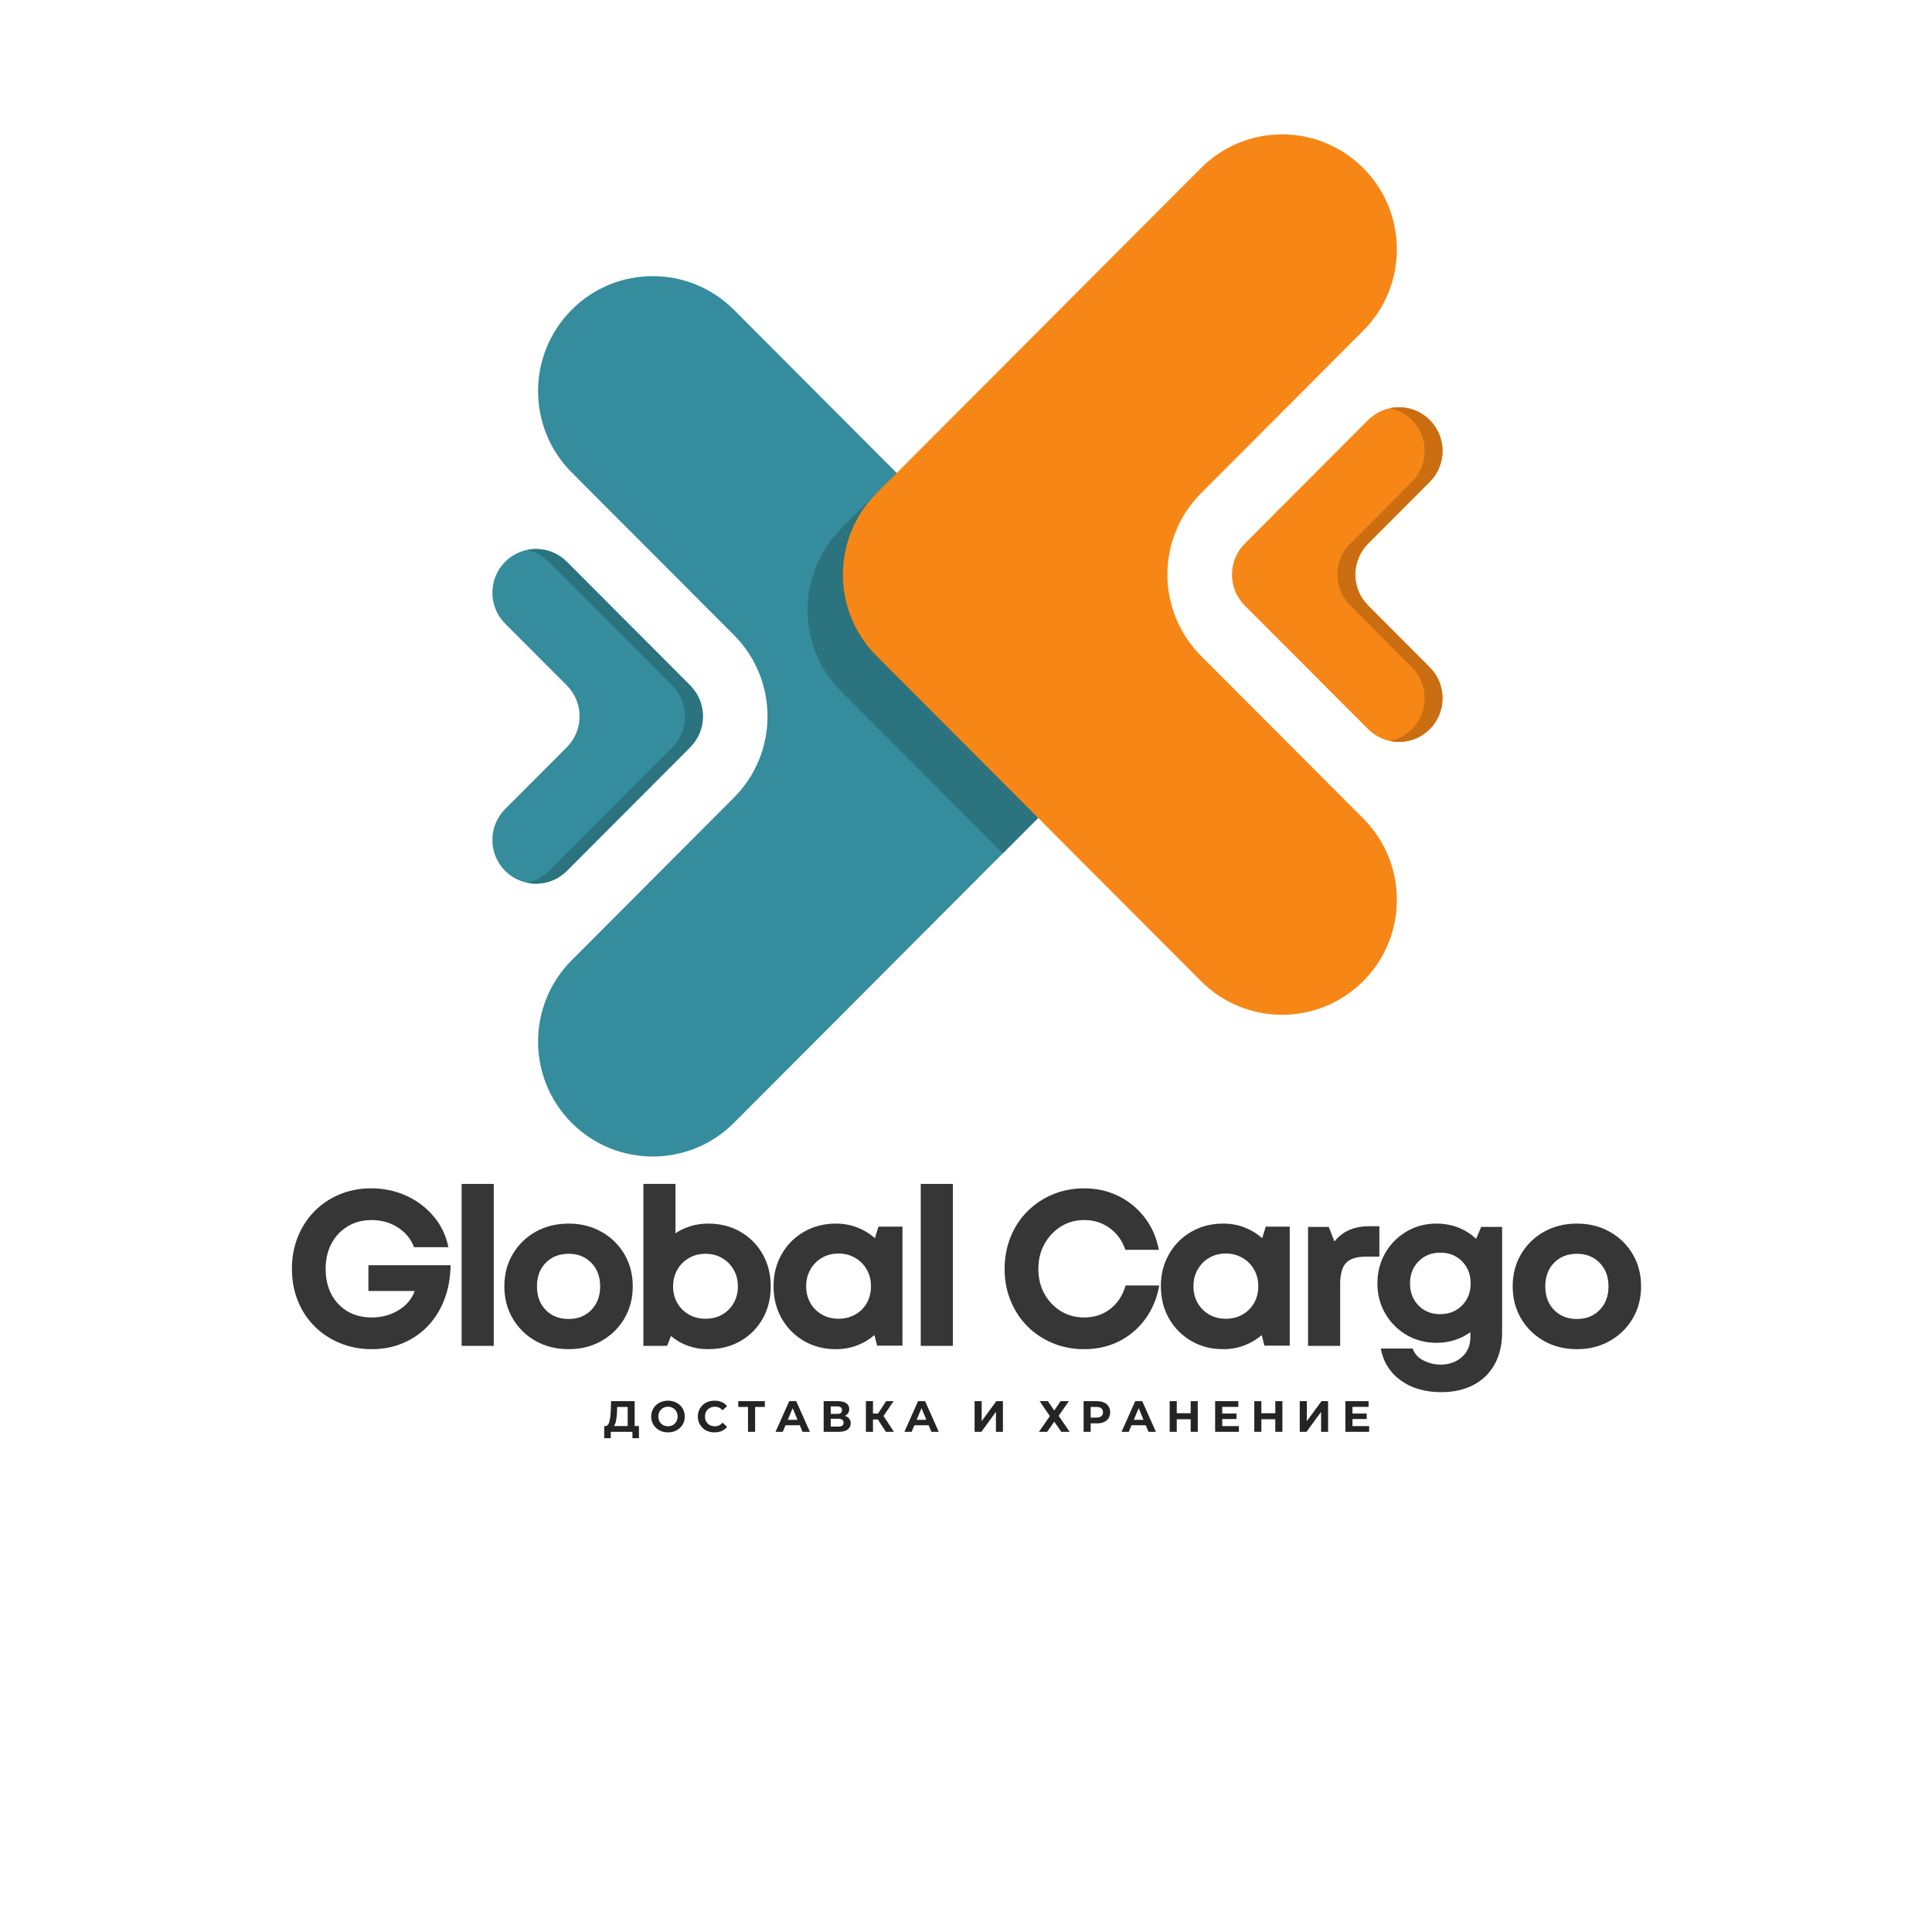
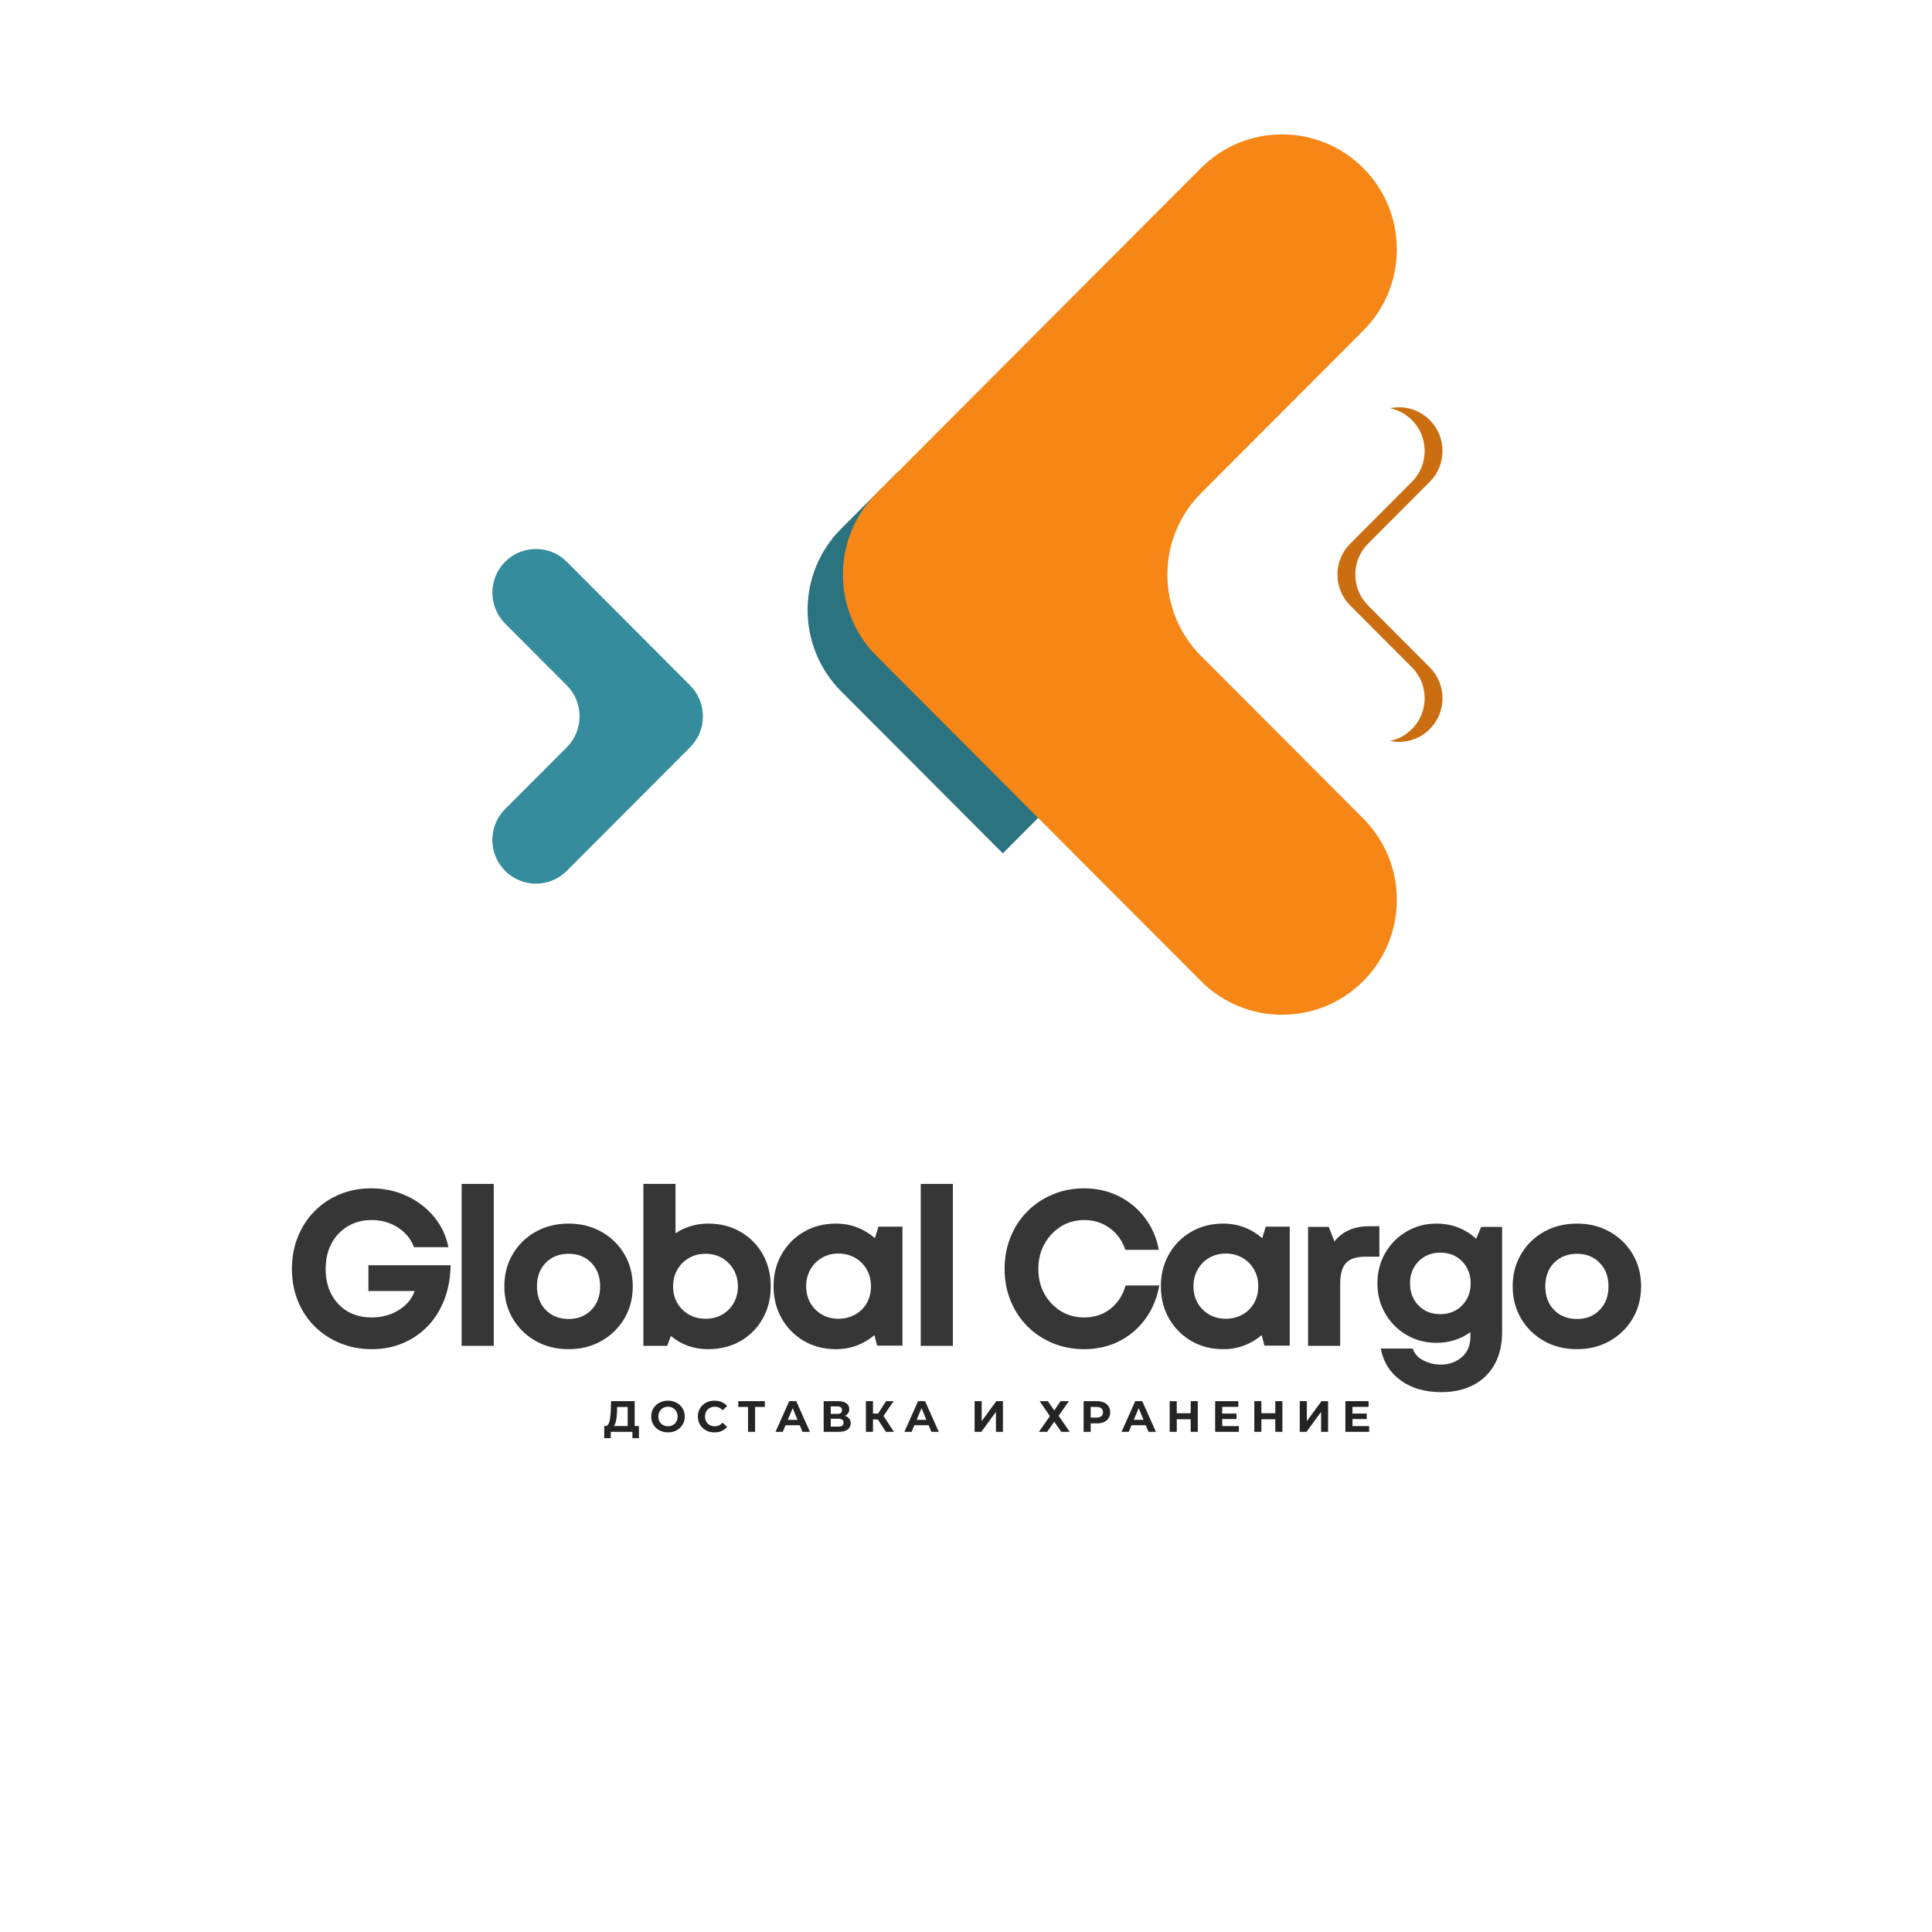
<svg xmlns="http://www.w3.org/2000/svg" width="500" zoomAndPan="magnify" viewBox="0 0 375 375" height="500" preserveAspectRatio="xMidYMid meet" version="1.0">
  <defs>
    <g />
    <clipPath id="b8b6a558e6">
      <path d="M 104 53.121 L 212 53.121 L 212 224.48 L 104 224.48 Z M 104 53.121 " clip-rule="nonzero" />
    </clipPath>
    <clipPath id="da5d04f849">
      <path d="M 239 79 L 279.973 79 L 279.973 144.352 L 239 144.352 Z M 239 79 " clip-rule="nonzero" />
    </clipPath>
    <clipPath id="e03edf854e">
      <path d="M 276 80.152 L 279.973 80.152 L 279.973 142.66 L 276 142.66 Z M 276 80.152 " clip-rule="nonzero" />
    </clipPath>
    <clipPath id="21df299135">
      <path d="M 259.074 79 L 279.973 79 L 279.973 144 L 259.074 144 Z M 259.074 79 " clip-rule="nonzero" />
    </clipPath>
  </defs>
  <g clip-path="url(#b8b6a558e6)">
-     <path fill="#358c9c" d="M 142.449 154.824 L 110.961 186.383 C 102.266 195.102 102.266 209.23 110.961 217.949 C 119.652 226.66 133.75 226.66 142.449 217.949 L 205.43 154.824 C 214.129 146.105 214.129 131.977 205.43 123.258 L 142.449 60.133 C 133.75 51.418 119.652 51.418 110.961 60.133 C 102.266 68.852 102.266 82.98 110.961 91.699 L 142.449 123.258 C 151.148 131.977 151.148 146.105 142.449 154.824 " fill-opacity="1" fill-rule="nonzero" />
-   </g>
+     </g>
  <path fill="#358c9c" d="M 110.02 145.039 L 98.043 157.035 C 94.746 160.348 94.746 165.719 98.043 169.031 C 101.348 172.348 106.715 172.348 110.02 169.031 L 133.953 145.039 C 137.262 141.723 137.262 136.352 133.953 133.039 L 110.02 109.043 C 106.715 105.73 101.348 105.73 98.043 109.043 C 94.746 112.355 94.746 117.727 98.043 121.043 L 110.02 133.039 C 113.32 136.352 113.32 141.723 110.02 145.039 " fill-opacity="1" fill-rule="nonzero" />
-   <path fill="#2c7380" d="M 104.035 171.516 C 103.457 171.516 102.871 171.453 102.297 171.336 C 103.855 171.008 105.34 170.246 106.551 169.031 L 130.492 145.039 C 133.789 141.723 133.789 136.352 130.492 133.039 L 106.551 109.043 C 105.34 107.836 103.855 107.07 102.297 106.746 C 102.871 106.629 103.457 106.57 104.035 106.57 C 106.203 106.57 108.367 107.395 110.02 109.043 L 133.953 133.039 C 135.609 134.695 136.438 136.867 136.438 139.039 C 136.438 141.211 135.609 143.379 133.953 145.039 L 110.02 169.031 C 108.367 170.691 106.203 171.516 104.035 171.516 " fill-opacity="1" fill-rule="nonzero" />
  <path fill="#2c7380" d="M 194.645 165.633 L 163.27 134.188 C 154.578 125.469 154.578 111.34 163.27 102.621 L 174.055 91.812 L 205.43 123.258 C 209.781 127.613 211.953 133.328 211.953 139.039 C 211.953 144.754 209.781 150.461 205.43 154.824 L 194.645 165.633 " fill-opacity="1" fill-rule="nonzero" />
  <path fill="#f68716" d="M 233.109 95.746 L 264.605 64.18 C 273.301 55.469 273.301 41.332 264.605 32.621 C 255.906 23.902 241.809 23.902 233.109 32.621 L 170.129 95.746 C 161.438 104.457 161.438 118.594 170.129 127.305 L 233.109 190.43 C 241.809 199.148 255.906 199.148 264.605 190.43 C 273.301 181.719 273.301 167.582 264.605 158.871 L 233.109 127.305 C 224.418 118.594 224.418 104.457 233.109 95.746 " fill-opacity="1" fill-rule="nonzero" />
  <g clip-path="url(#da5d04f849)">
-     <path fill="#f68716" d="M 265.547 105.527 L 277.516 93.527 C 280.82 90.215 280.82 84.844 277.516 81.531 C 274.211 78.219 268.852 78.219 265.547 81.531 L 241.605 105.527 C 238.301 108.84 238.301 114.211 241.605 117.523 L 265.547 141.52 C 268.852 144.832 274.211 144.832 277.516 141.52 C 280.82 138.207 280.82 132.836 277.516 129.523 L 265.547 117.523 C 262.238 114.211 262.238 108.84 265.547 105.527 " fill-opacity="1" fill-rule="nonzero" />
-   </g>
+     </g>
  <g clip-path="url(#e03edf854e)">
    <path fill="#d3d2d2" d="M 276.527 142.371 C 276.871 142.113 277.207 141.828 277.516 141.52 C 279.168 139.863 279.992 137.691 279.992 135.52 C 279.992 137.691 279.168 139.863 277.516 141.52 C 277.207 141.828 276.871 142.113 276.527 142.371 M 277.516 81.531 C 277.227 81.238 276.918 80.969 276.594 80.727 C 276.918 80.969 277.227 81.238 277.516 81.531 " fill-opacity="1" fill-rule="nonzero" />
  </g>
  <g clip-path="url(#21df299135)">
    <path fill="#cb6e11" d="M 271.539 144 C 270.953 144 270.371 143.941 269.801 143.816 C 271.352 143.492 272.836 142.727 274.047 141.52 C 277.352 138.207 277.352 132.836 274.047 129.523 L 262.074 117.523 C 258.77 114.211 258.77 108.84 262.074 105.527 L 274.047 93.527 C 277.352 90.215 277.352 84.844 274.047 81.531 C 272.836 80.316 271.352 79.559 269.801 79.227 C 270.371 79.109 270.953 79.051 271.539 79.051 C 273.316 79.051 275.098 79.609 276.594 80.727 C 276.918 80.969 277.227 81.238 277.516 81.531 C 279.168 83.188 279.992 85.359 279.992 87.527 C 279.992 89.699 279.168 91.871 277.516 93.527 L 265.547 105.527 C 263.895 107.184 263.062 109.355 263.062 111.523 C 263.062 113.695 263.895 115.867 265.547 117.523 L 277.516 129.523 C 279.168 131.18 279.992 133.348 279.992 135.52 C 279.992 137.691 279.168 139.863 277.516 141.52 C 277.207 141.828 276.871 142.113 276.527 142.371 C 275.047 143.461 273.289 144 271.539 144 " fill-opacity="1" fill-rule="nonzero" />
  </g>
  <g fill="#373636" fill-opacity="1">
    <g transform="translate(54.959, 261.233)">
      <g>
        <path d="M 16.547 -15.656 L 32.5 -15.656 C 32.469 -13.289 32.082 -11.113 31.344 -9.125 C 30.602 -7.145 29.555 -5.426 28.203 -3.969 C 26.848 -2.52 25.234 -1.391 23.359 -0.578 C 21.492 0.234 19.438 0.641 17.188 0.641 C 15 0.641 12.961 0.254 11.078 -0.516 C 9.191 -1.285 7.539 -2.367 6.125 -3.766 C 4.719 -5.16 3.629 -6.812 2.859 -8.719 C 2.086 -10.633 1.703 -12.703 1.703 -14.922 C 1.703 -17.172 2.082 -19.242 2.844 -21.141 C 3.602 -23.035 4.672 -24.688 6.047 -26.094 C 7.43 -27.508 9.062 -28.609 10.938 -29.391 C 12.82 -30.18 14.863 -30.578 17.062 -30.578 C 19.539 -30.578 21.832 -30.094 23.938 -29.125 C 26.051 -28.156 27.82 -26.812 29.25 -25.094 C 30.676 -23.383 31.617 -21.406 32.078 -19.156 L 25.406 -19.156 C 24.781 -20.781 23.723 -22.062 22.234 -23 C 20.754 -23.945 19.07 -24.422 17.188 -24.422 C 15.426 -24.422 13.875 -24.016 12.531 -23.203 C 11.188 -22.391 10.133 -21.273 9.375 -19.859 C 8.625 -18.453 8.25 -16.805 8.25 -14.922 C 8.25 -13.066 8.617 -11.43 9.359 -10.016 C 10.109 -8.609 11.148 -7.504 12.484 -6.703 C 13.828 -5.91 15.395 -5.516 17.188 -5.516 C 19.125 -5.516 20.863 -5.984 22.406 -6.922 C 23.945 -7.867 24.988 -9.113 25.531 -10.656 L 16.547 -10.656 Z M 16.547 -15.656 " />
      </g>
    </g>
  </g>
  <g fill="#373636" fill-opacity="1">
    <g transform="translate(86.603, 261.233)">
      <g>
        <path d="M 3 0 L 3 -31.438 L 9.234 -31.438 L 9.234 0 Z M 3 0 " />
      </g>
    </g>
  </g>
  <g fill="#373636" fill-opacity="1">
    <g transform="translate(96.395, 261.233)">
      <g>
        <path d="M 13.984 0.641 C 11.586 0.641 9.445 0.109 7.562 -0.953 C 5.688 -2.023 4.207 -3.477 3.125 -5.312 C 2.039 -7.156 1.5 -9.234 1.5 -11.547 C 1.5 -13.879 2.039 -15.961 3.125 -17.797 C 4.207 -19.641 5.688 -21.086 7.562 -22.141 C 9.445 -23.203 11.586 -23.734 13.984 -23.734 C 16.348 -23.734 18.469 -23.203 20.344 -22.141 C 22.227 -21.086 23.711 -19.641 24.797 -17.797 C 25.879 -15.961 26.422 -13.879 26.422 -11.547 C 26.422 -9.234 25.879 -7.156 24.797 -5.312 C 23.711 -3.477 22.227 -2.023 20.344 -0.953 C 18.469 0.109 16.348 0.641 13.984 0.641 Z M 13.984 -5.219 C 15.773 -5.219 17.238 -5.801 18.375 -6.969 C 19.52 -8.133 20.094 -9.66 20.094 -11.547 C 20.094 -13.43 19.52 -14.957 18.375 -16.125 C 17.238 -17.289 15.773 -17.875 13.984 -17.875 C 12.16 -17.875 10.676 -17.289 9.531 -16.125 C 8.395 -14.957 7.828 -13.43 7.828 -11.547 C 7.828 -9.66 8.395 -8.133 9.531 -6.969 C 10.676 -5.801 12.16 -5.219 13.984 -5.219 Z M 13.984 -5.219 " />
      </g>
    </g>
  </g>
  <g fill="#373636" fill-opacity="1">
    <g transform="translate(121.88, 261.233)">
      <g>
        <path d="M 15.562 -23.734 C 17.926 -23.734 20.02 -23.203 21.844 -22.141 C 23.676 -21.086 25.113 -19.641 26.156 -17.797 C 27.195 -15.961 27.719 -13.879 27.719 -11.547 C 27.719 -9.211 27.195 -7.125 26.156 -5.281 C 25.113 -3.438 23.676 -1.988 21.844 -0.938 C 20.02 0.113 17.926 0.641 15.562 0.641 C 14.164 0.641 12.852 0.422 11.625 -0.016 C 10.406 -0.461 9.312 -1.098 8.344 -1.922 L 7.609 0 L 3 0 L 3 -31.438 L 9.234 -31.438 L 9.234 -21.859 C 10.117 -22.453 11.094 -22.91 12.156 -23.234 C 13.227 -23.566 14.363 -23.734 15.562 -23.734 Z M 15.047 -5.266 C 16.273 -5.266 17.359 -5.535 18.297 -6.078 C 19.242 -6.617 19.988 -7.363 20.531 -8.312 C 21.07 -9.27 21.344 -10.348 21.344 -11.547 C 21.344 -12.742 21.07 -13.816 20.531 -14.766 C 19.988 -15.723 19.242 -16.477 18.297 -17.031 C 17.359 -17.594 16.273 -17.875 15.047 -17.875 C 13.848 -17.875 12.77 -17.594 11.812 -17.031 C 10.863 -16.477 10.117 -15.723 9.578 -14.766 C 9.035 -13.816 8.766 -12.742 8.766 -11.547 C 8.766 -10.348 9.035 -9.273 9.578 -8.328 C 10.117 -7.391 10.863 -6.645 11.812 -6.094 C 12.77 -5.539 13.848 -5.266 15.047 -5.266 Z M 15.047 -5.266 " />
      </g>
    </g>
  </g>
  <g fill="#373636" fill-opacity="1">
    <g transform="translate(148.649, 261.233)">
      <g>
        <path d="M 21.859 -23.141 L 26.516 -23.141 L 26.516 -0.047 L 21.594 -0.047 L 21.078 -2.094 C 20.086 -1.238 18.957 -0.566 17.688 -0.078 C 16.414 0.398 15.051 0.641 13.594 0.641 C 11.289 0.641 9.223 0.109 7.391 -0.953 C 5.566 -2.023 4.129 -3.477 3.078 -5.312 C 2.023 -7.156 1.5 -9.25 1.5 -11.594 C 1.5 -13.895 2.023 -15.961 3.078 -17.797 C 4.129 -19.641 5.566 -21.086 7.391 -22.141 C 9.223 -23.203 11.289 -23.734 13.594 -23.734 C 15.082 -23.734 16.469 -23.484 17.75 -22.984 C 19.031 -22.484 20.172 -21.789 21.172 -20.906 Z M 14.109 -5.266 C 15.305 -5.266 16.383 -5.535 17.344 -6.078 C 18.301 -6.617 19.051 -7.363 19.594 -8.312 C 20.133 -9.27 20.406 -10.363 20.406 -11.594 C 20.406 -12.789 20.133 -13.863 19.594 -14.812 C 19.051 -15.77 18.301 -16.523 17.344 -17.078 C 16.383 -17.641 15.305 -17.922 14.109 -17.922 C 12.891 -17.922 11.805 -17.641 10.859 -17.078 C 9.922 -16.523 9.18 -15.77 8.641 -14.812 C 8.098 -13.863 7.828 -12.789 7.828 -11.594 C 7.828 -10.363 8.098 -9.273 8.641 -8.328 C 9.18 -7.391 9.922 -6.645 10.859 -6.094 C 11.805 -5.539 12.891 -5.266 14.109 -5.266 Z M 14.109 -5.266 " />
      </g>
    </g>
  </g>
  <g fill="#373636" fill-opacity="1">
    <g transform="translate(175.717, 261.233)">
      <g>
        <path d="M 3 0 L 3 -31.438 L 9.234 -31.438 L 9.234 0 Z M 3 0 " />
      </g>
    </g>
  </g>
  <g fill="#373636" fill-opacity="1">
    <g transform="translate(185.509, 261.233)">
      <g />
    </g>
  </g>
  <g fill="#373636" fill-opacity="1">
    <g transform="translate(193.291, 261.233)">
      <g>
        <path d="M 17.156 0.641 C 14.957 0.641 12.914 0.25 11.031 -0.531 C 9.156 -1.312 7.516 -2.406 6.109 -3.812 C 4.711 -5.227 3.629 -6.883 2.859 -8.781 C 2.086 -10.676 1.703 -12.723 1.703 -14.922 C 1.703 -17.148 2.086 -19.219 2.859 -21.125 C 3.629 -23.031 4.711 -24.688 6.109 -26.094 C 7.516 -27.508 9.156 -28.609 11.031 -29.391 C 12.914 -30.18 14.957 -30.578 17.156 -30.578 C 19.57 -30.578 21.789 -30.078 23.812 -29.078 C 25.844 -28.078 27.539 -26.68 28.906 -24.891 C 30.281 -23.098 31.191 -21.016 31.641 -18.641 L 25.141 -18.641 C 24.547 -20.41 23.535 -21.816 22.109 -22.859 C 20.68 -23.898 19.031 -24.422 17.156 -24.422 C 15.469 -24.422 13.953 -24 12.609 -23.156 C 11.273 -22.312 10.211 -21.176 9.422 -19.75 C 8.641 -18.332 8.25 -16.723 8.25 -14.922 C 8.25 -13.129 8.641 -11.523 9.422 -10.109 C 10.211 -8.703 11.273 -7.582 12.609 -6.75 C 13.953 -5.926 15.469 -5.516 17.156 -5.516 C 19.113 -5.516 20.805 -6.07 22.234 -7.188 C 23.66 -8.301 24.645 -9.812 25.188 -11.719 L 31.734 -11.719 C 31.273 -9.238 30.367 -7.07 29.016 -5.219 C 27.66 -3.363 25.961 -1.922 23.922 -0.891 C 21.891 0.129 19.633 0.641 17.156 0.641 Z M 17.156 0.641 " />
      </g>
    </g>
  </g>
  <g fill="#373636" fill-opacity="1">
    <g transform="translate(223.823, 261.233)">
      <g>
        <path d="M 21.859 -23.141 L 26.516 -23.141 L 26.516 -0.047 L 21.594 -0.047 L 21.078 -2.094 C 20.086 -1.238 18.957 -0.566 17.688 -0.078 C 16.414 0.398 15.051 0.641 13.594 0.641 C 11.289 0.641 9.223 0.109 7.391 -0.953 C 5.566 -2.023 4.129 -3.477 3.078 -5.312 C 2.023 -7.156 1.5 -9.25 1.5 -11.594 C 1.5 -13.895 2.023 -15.961 3.078 -17.797 C 4.129 -19.641 5.566 -21.086 7.391 -22.141 C 9.223 -23.203 11.289 -23.734 13.594 -23.734 C 15.082 -23.734 16.469 -23.484 17.75 -22.984 C 19.031 -22.484 20.172 -21.789 21.172 -20.906 Z M 14.109 -5.266 C 15.305 -5.266 16.383 -5.535 17.344 -6.078 C 18.301 -6.617 19.051 -7.363 19.594 -8.312 C 20.133 -9.27 20.406 -10.363 20.406 -11.594 C 20.406 -12.789 20.133 -13.863 19.594 -14.812 C 19.051 -15.77 18.301 -16.523 17.344 -17.078 C 16.383 -17.641 15.305 -17.922 14.109 -17.922 C 12.891 -17.922 11.805 -17.641 10.859 -17.078 C 9.922 -16.523 9.18 -15.77 8.641 -14.812 C 8.098 -13.863 7.828 -12.789 7.828 -11.594 C 7.828 -10.363 8.098 -9.273 8.641 -8.328 C 9.18 -7.391 9.922 -6.645 10.859 -6.094 C 11.805 -5.539 12.891 -5.266 14.109 -5.266 Z M 14.109 -5.266 " />
      </g>
    </g>
  </g>
  <g fill="#373636" fill-opacity="1">
    <g transform="translate(250.891, 261.233)">
      <g>
        <path d="M 14.797 -23.219 L 16.844 -23.219 L 16.844 -17.312 L 14.156 -17.312 C 12.383 -17.312 11.117 -16.898 10.359 -16.078 C 9.609 -15.254 9.234 -13.898 9.234 -12.016 L 9.234 0 L 3 0 L 3 -23.094 L 7.016 -23.094 L 8.125 -20.266 C 9.695 -22.234 11.922 -23.219 14.797 -23.219 Z M 14.797 -23.219 " />
      </g>
    </g>
  </g>
  <g fill="#373636" fill-opacity="1">
    <g transform="translate(265.857, 261.233)">
      <g>
        <path d="M 21.641 -23.094 L 25.703 -23.094 L 25.703 -2.688 C 25.703 -0.27 25.223 1.805 24.266 3.547 C 23.316 5.285 21.957 6.625 20.188 7.562 C 18.414 8.508 16.32 8.984 13.906 8.984 C 10.758 8.984 8.141 8.227 6.047 6.719 C 3.953 5.207 2.648 3.141 2.141 0.516 L 8.344 0.516 C 8.688 1.535 9.391 2.312 10.453 2.844 C 11.523 3.375 12.629 3.641 13.766 3.641 C 15.367 3.641 16.734 3.16 17.859 2.203 C 18.984 1.242 19.547 -0.086 19.547 -1.797 L 19.547 -2.656 C 18.629 -2 17.613 -1.488 16.5 -1.125 C 15.395 -0.77 14.211 -0.594 12.953 -0.594 C 10.816 -0.594 8.879 -1.102 7.141 -2.125 C 5.398 -3.156 4.023 -4.539 3.016 -6.281 C 2.004 -8.02 1.5 -9.973 1.5 -12.141 C 1.5 -14.305 2.004 -16.266 3.016 -18.016 C 4.023 -19.773 5.398 -21.164 7.141 -22.188 C 8.879 -23.219 10.816 -23.734 12.953 -23.734 C 14.461 -23.734 15.875 -23.477 17.188 -22.969 C 18.5 -22.457 19.656 -21.727 20.656 -20.781 Z M 13.688 -6.156 C 15.395 -6.156 16.805 -6.719 17.922 -7.844 C 19.035 -8.969 19.594 -10.398 19.594 -12.141 C 19.594 -13.859 19.039 -15.281 17.938 -16.406 C 16.844 -17.531 15.426 -18.094 13.688 -18.094 C 12 -18.094 10.598 -17.531 9.484 -16.406 C 8.379 -15.281 7.828 -13.859 7.828 -12.141 C 7.828 -10.398 8.375 -8.969 9.469 -7.844 C 10.57 -6.719 11.977 -6.156 13.688 -6.156 Z M 13.688 -6.156 " />
      </g>
    </g>
  </g>
  <g fill="#373636" fill-opacity="1">
    <g transform="translate(292.112, 261.233)">
      <g>
        <path d="M 13.984 0.641 C 11.586 0.641 9.445 0.109 7.562 -0.953 C 5.688 -2.023 4.207 -3.477 3.125 -5.312 C 2.039 -7.156 1.5 -9.234 1.5 -11.547 C 1.5 -13.879 2.039 -15.961 3.125 -17.797 C 4.207 -19.641 5.688 -21.086 7.562 -22.141 C 9.445 -23.203 11.586 -23.734 13.984 -23.734 C 16.348 -23.734 18.469 -23.203 20.344 -22.141 C 22.227 -21.086 23.711 -19.641 24.797 -17.797 C 25.879 -15.961 26.422 -13.879 26.422 -11.547 C 26.422 -9.234 25.879 -7.156 24.797 -5.312 C 23.711 -3.477 22.227 -2.023 20.344 -0.953 C 18.469 0.109 16.348 0.641 13.984 0.641 Z M 13.984 -5.219 C 15.773 -5.219 17.238 -5.801 18.375 -6.969 C 19.52 -8.133 20.094 -9.66 20.094 -11.547 C 20.094 -13.43 19.52 -14.957 18.375 -16.125 C 17.238 -17.289 15.773 -17.875 13.984 -17.875 C 12.16 -17.875 10.676 -17.289 9.531 -16.125 C 8.395 -14.957 7.828 -13.43 7.828 -11.547 C 7.828 -9.66 8.395 -8.133 9.531 -6.969 C 10.676 -5.801 12.16 -5.219 13.984 -5.219 Z M 13.984 -5.219 " />
      </g>
    </g>
  </g>
  <g fill="#242424" fill-opacity="1">
    <g transform="translate(117.143, 277.916)">
      <g>
        <path d="M 6.875 -1.125 L 6.875 1.234 L 5.609 1.234 L 5.609 0 L 1.406 0 L 1.406 1.234 L 0.125 1.234 L 0.141 -1.125 L 0.375 -1.125 C 0.727 -1.133 0.977 -1.395 1.125 -1.906 C 1.27 -2.414 1.363 -3.145 1.406 -4.094 L 1.469 -5.953 L 6.047 -5.953 L 6.047 -1.125 Z M 2.625 -3.969 C 2.594 -3.258 2.531 -2.664 2.438 -2.188 C 2.344 -1.707 2.203 -1.352 2.016 -1.125 L 4.688 -1.125 L 4.688 -4.828 L 2.641 -4.828 Z M 2.625 -3.969 " />
      </g>
    </g>
  </g>
  <g fill="#242424" fill-opacity="1">
    <g transform="translate(126.086, 277.916)">
      <g>
        <path d="M 3.578 0.109 C 2.953 0.109 2.391 -0.023 1.891 -0.297 C 1.398 -0.566 1.016 -0.93 0.734 -1.391 C 0.453 -1.859 0.312 -2.383 0.312 -2.969 C 0.312 -3.551 0.453 -4.078 0.734 -4.547 C 1.016 -5.016 1.398 -5.379 1.891 -5.641 C 2.391 -5.91 2.953 -6.047 3.578 -6.047 C 4.191 -6.047 4.742 -5.91 5.234 -5.641 C 5.734 -5.379 6.125 -5.016 6.406 -4.547 C 6.688 -4.078 6.828 -3.551 6.828 -2.969 C 6.828 -2.383 6.688 -1.859 6.406 -1.391 C 6.125 -0.93 5.734 -0.566 5.234 -0.297 C 4.742 -0.023 4.191 0.109 3.578 0.109 Z M 3.578 -1.078 C 3.922 -1.078 4.234 -1.156 4.516 -1.312 C 4.805 -1.477 5.031 -1.703 5.188 -1.984 C 5.352 -2.273 5.438 -2.602 5.438 -2.969 C 5.438 -3.344 5.352 -3.672 5.188 -3.953 C 5.031 -4.242 4.805 -4.469 4.516 -4.625 C 4.234 -4.789 3.922 -4.875 3.578 -4.875 C 3.223 -4.875 2.898 -4.789 2.609 -4.625 C 2.328 -4.469 2.102 -4.242 1.938 -3.953 C 1.781 -3.672 1.703 -3.344 1.703 -2.969 C 1.703 -2.602 1.781 -2.273 1.938 -1.984 C 2.102 -1.703 2.328 -1.477 2.609 -1.312 C 2.898 -1.156 3.223 -1.078 3.578 -1.078 Z M 3.578 -1.078 " />
      </g>
    </g>
  </g>
  <g fill="#242424" fill-opacity="1">
    <g transform="translate(135.123, 277.916)">
      <g>
        <path d="M 3.547 0.109 C 2.941 0.109 2.395 -0.02 1.906 -0.281 C 1.414 -0.551 1.031 -0.922 0.75 -1.391 C 0.469 -1.859 0.328 -2.383 0.328 -2.969 C 0.328 -3.562 0.469 -4.094 0.75 -4.562 C 1.031 -5.031 1.414 -5.395 1.906 -5.656 C 2.395 -5.914 2.945 -6.047 3.562 -6.047 C 4.07 -6.047 4.535 -5.957 4.953 -5.781 C 5.367 -5.602 5.723 -5.344 6.016 -5 L 5.125 -4.188 C 4.719 -4.645 4.219 -4.875 3.625 -4.875 C 3.258 -4.875 2.93 -4.789 2.641 -4.625 C 2.348 -4.469 2.117 -4.242 1.953 -3.953 C 1.797 -3.672 1.719 -3.344 1.719 -2.969 C 1.719 -2.602 1.797 -2.273 1.953 -1.984 C 2.117 -1.703 2.348 -1.477 2.641 -1.312 C 2.93 -1.156 3.258 -1.078 3.625 -1.078 C 4.219 -1.078 4.719 -1.312 5.125 -1.781 L 6.016 -0.953 C 5.723 -0.609 5.367 -0.344 4.953 -0.156 C 4.535 0.02 4.066 0.109 3.547 0.109 Z M 3.547 0.109 " />
      </g>
    </g>
  </g>
  <g fill="#242424" fill-opacity="1">
    <g transform="translate(143.174, 277.916)">
      <g>
        <path d="M 5.281 -4.828 L 3.391 -4.828 L 3.391 0 L 2.016 0 L 2.016 -4.828 L 0.125 -4.828 L 0.125 -5.953 L 5.281 -5.953 Z M 5.281 -4.828 " />
      </g>
    </g>
  </g>
  <g fill="#242424" fill-opacity="1">
    <g transform="translate(150.468, 277.916)">
      <g>
        <path d="M 4.766 -1.281 L 2 -1.281 L 1.469 0 L 0.062 0 L 2.719 -5.953 L 4.078 -5.953 L 6.734 0 L 5.297 0 Z M 4.328 -2.328 L 3.391 -4.594 L 2.438 -2.328 Z M 4.328 -2.328 " />
      </g>
    </g>
  </g>
  <g fill="#242424" fill-opacity="1">
    <g transform="translate(159.139, 277.916)">
      <g>
        <path d="M 4.859 -3.109 C 5.223 -2.992 5.5 -2.812 5.688 -2.562 C 5.883 -2.32 5.984 -2.023 5.984 -1.672 C 5.984 -1.148 5.781 -0.738 5.375 -0.438 C 4.977 -0.145 4.41 0 3.672 0 L 0.734 0 L 0.734 -5.953 L 3.516 -5.953 C 4.203 -5.953 4.738 -5.816 5.125 -5.547 C 5.508 -5.285 5.703 -4.906 5.703 -4.406 C 5.703 -4.113 5.629 -3.852 5.484 -3.625 C 5.336 -3.406 5.129 -3.234 4.859 -3.109 Z M 2.109 -3.484 L 3.391 -3.484 C 3.691 -3.484 3.914 -3.539 4.062 -3.656 C 4.219 -3.781 4.297 -3.961 4.297 -4.203 C 4.297 -4.441 4.219 -4.625 4.062 -4.75 C 3.906 -4.875 3.68 -4.938 3.391 -4.938 L 2.109 -4.938 Z M 3.625 -1.016 C 4.27 -1.016 4.594 -1.27 4.594 -1.781 C 4.594 -2.281 4.27 -2.531 3.625 -2.531 L 2.109 -2.531 L 2.109 -1.016 Z M 3.625 -1.016 " />
      </g>
    </g>
  </g>
  <g fill="#242424" fill-opacity="1">
    <g transform="translate(167.352, 277.916)">
      <g>
        <path d="M 3.047 -2.391 L 2.094 -2.391 L 2.094 0 L 0.719 0 L 0.719 -5.953 L 2.094 -5.953 L 2.094 -3.547 L 3.078 -3.547 L 4.641 -5.953 L 6.094 -5.953 L 4.141 -3.078 L 6.156 0 L 4.594 0 Z M 3.047 -2.391 " />
      </g>
    </g>
  </g>
  <g fill="#242424" fill-opacity="1">
    <g transform="translate(175.479, 277.916)">
      <g>
        <path d="M 4.766 -1.281 L 2 -1.281 L 1.469 0 L 0.062 0 L 2.719 -5.953 L 4.078 -5.953 L 6.734 0 L 5.297 0 Z M 4.328 -2.328 L 3.391 -4.594 L 2.438 -2.328 Z M 4.328 -2.328 " />
      </g>
    </g>
  </g>
  <g fill="#242424" fill-opacity="1">
    <g transform="translate(184.15, 277.916)">
      <g />
    </g>
  </g>
  <g fill="#242424" fill-opacity="1">
    <g transform="translate(188.435, 277.916)">
      <g>
        <path d="M 0.734 -5.953 L 2.109 -5.953 L 2.109 -2.078 L 4.953 -5.953 L 6.234 -5.953 L 6.234 0 L 4.875 0 L 4.875 -3.875 L 2.047 0 L 0.734 0 Z M 0.734 -5.953 " />
      </g>
    </g>
  </g>
  <g fill="#242424" fill-opacity="1">
    <g transform="translate(197.293, 277.916)">
      <g />
    </g>
  </g>
  <g fill="#242424" fill-opacity="1">
    <g transform="translate(201.578, 277.916)">
      <g>
        <path d="M 1.812 -5.953 L 3.047 -4.141 L 4.281 -5.953 L 5.891 -5.953 L 3.906 -3.109 L 6.047 0 L 4.422 0 L 3.047 -1.969 L 1.672 0 L 0.078 0 L 2.203 -3.047 L 0.219 -5.953 Z M 1.812 -5.953 " />
      </g>
    </g>
  </g>
  <g fill="#242424" fill-opacity="1">
    <g transform="translate(209.594, 277.916)">
      <g>
        <path d="M 3.312 -5.953 C 3.844 -5.953 4.301 -5.863 4.688 -5.688 C 5.07 -5.508 5.367 -5.258 5.578 -4.938 C 5.785 -4.613 5.891 -4.234 5.891 -3.797 C 5.891 -3.359 5.785 -2.973 5.578 -2.641 C 5.367 -2.316 5.07 -2.066 4.688 -1.891 C 4.301 -1.723 3.844 -1.641 3.312 -1.641 L 2.109 -1.641 L 2.109 0 L 0.734 0 L 0.734 -5.953 Z M 3.234 -2.766 C 3.648 -2.766 3.961 -2.852 4.172 -3.031 C 4.391 -3.207 4.5 -3.461 4.5 -3.797 C 4.5 -4.129 4.391 -4.383 4.172 -4.562 C 3.961 -4.738 3.648 -4.828 3.234 -4.828 L 2.109 -4.828 L 2.109 -2.766 Z M 3.234 -2.766 " />
      </g>
    </g>
  </g>
  <g fill="#242424" fill-opacity="1">
    <g transform="translate(217.628, 277.916)">
      <g>
        <path d="M 4.766 -1.281 L 2 -1.281 L 1.469 0 L 0.062 0 L 2.719 -5.953 L 4.078 -5.953 L 6.734 0 L 5.297 0 Z M 4.328 -2.328 L 3.391 -4.594 L 2.438 -2.328 Z M 4.328 -2.328 " />
      </g>
    </g>
  </g>
  <g fill="#242424" fill-opacity="1">
    <g transform="translate(226.299, 277.916)">
      <g>
        <path d="M 6.188 -5.953 L 6.188 0 L 4.812 0 L 4.812 -2.438 L 2.109 -2.438 L 2.109 0 L 0.734 0 L 0.734 -5.953 L 2.109 -5.953 L 2.109 -3.609 L 4.812 -3.609 L 4.812 -5.953 Z M 6.188 -5.953 " />
      </g>
    </g>
  </g>
  <g fill="#242424" fill-opacity="1">
    <g transform="translate(235.124, 277.916)">
      <g>
        <path d="M 5.344 -1.109 L 5.344 0 L 0.734 0 L 0.734 -5.953 L 5.234 -5.953 L 5.234 -4.844 L 2.109 -4.844 L 2.109 -3.547 L 4.875 -3.547 L 4.875 -2.484 L 2.109 -2.484 L 2.109 -1.109 Z M 5.344 -1.109 " />
      </g>
    </g>
  </g>
  <g fill="#242424" fill-opacity="1">
    <g transform="translate(242.724, 277.916)">
      <g>
        <path d="M 6.188 -5.953 L 6.188 0 L 4.812 0 L 4.812 -2.438 L 2.109 -2.438 L 2.109 0 L 0.734 0 L 0.734 -5.953 L 2.109 -5.953 L 2.109 -3.609 L 4.812 -3.609 L 4.812 -5.953 Z M 6.188 -5.953 " />
      </g>
    </g>
  </g>
  <g fill="#242424" fill-opacity="1">
    <g transform="translate(251.548, 277.916)">
      <g>
        <path d="M 0.734 -5.953 L 2.109 -5.953 L 2.109 -2.078 L 4.953 -5.953 L 6.234 -5.953 L 6.234 0 L 4.875 0 L 4.875 -3.875 L 2.047 0 L 0.734 0 Z M 0.734 -5.953 " />
      </g>
    </g>
  </g>
  <g fill="#242424" fill-opacity="1">
    <g transform="translate(260.406, 277.916)">
      <g>
        <path d="M 5.344 -1.109 L 5.344 0 L 0.734 0 L 0.734 -5.953 L 5.234 -5.953 L 5.234 -4.844 L 2.109 -4.844 L 2.109 -3.547 L 4.875 -3.547 L 4.875 -2.484 L 2.109 -2.484 L 2.109 -1.109 Z M 5.344 -1.109 " />
      </g>
    </g>
  </g>
</svg>